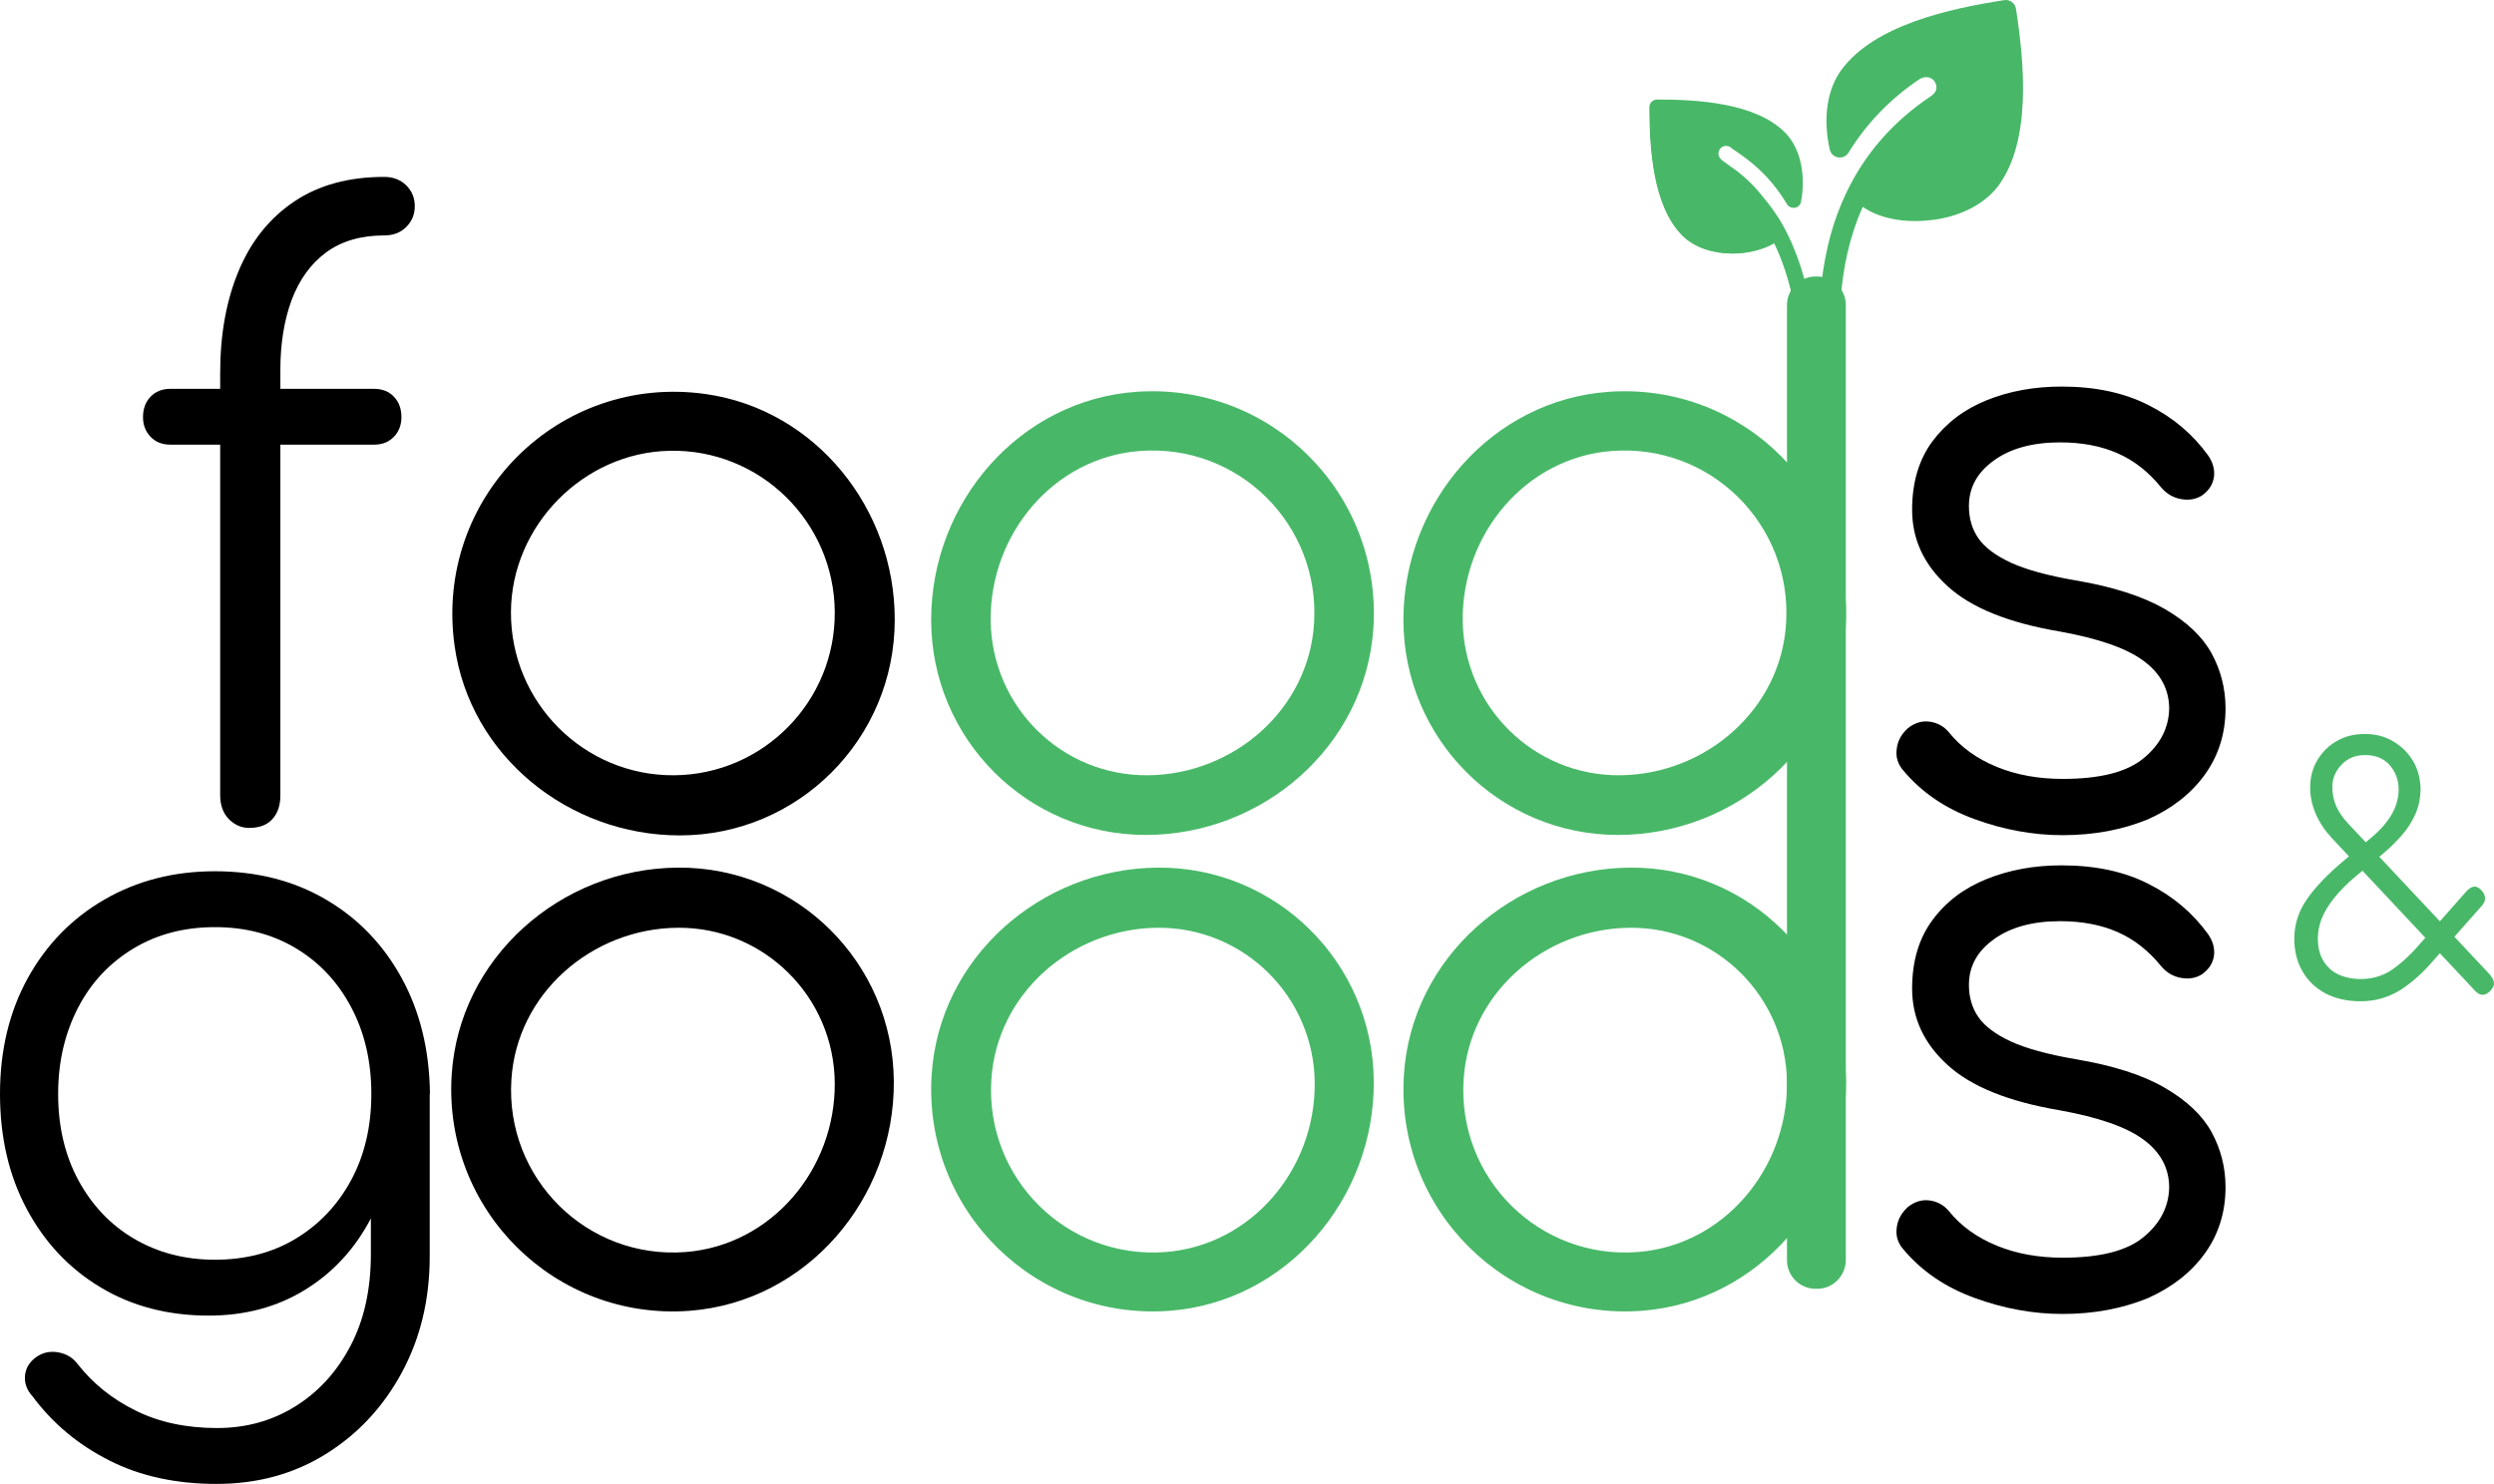
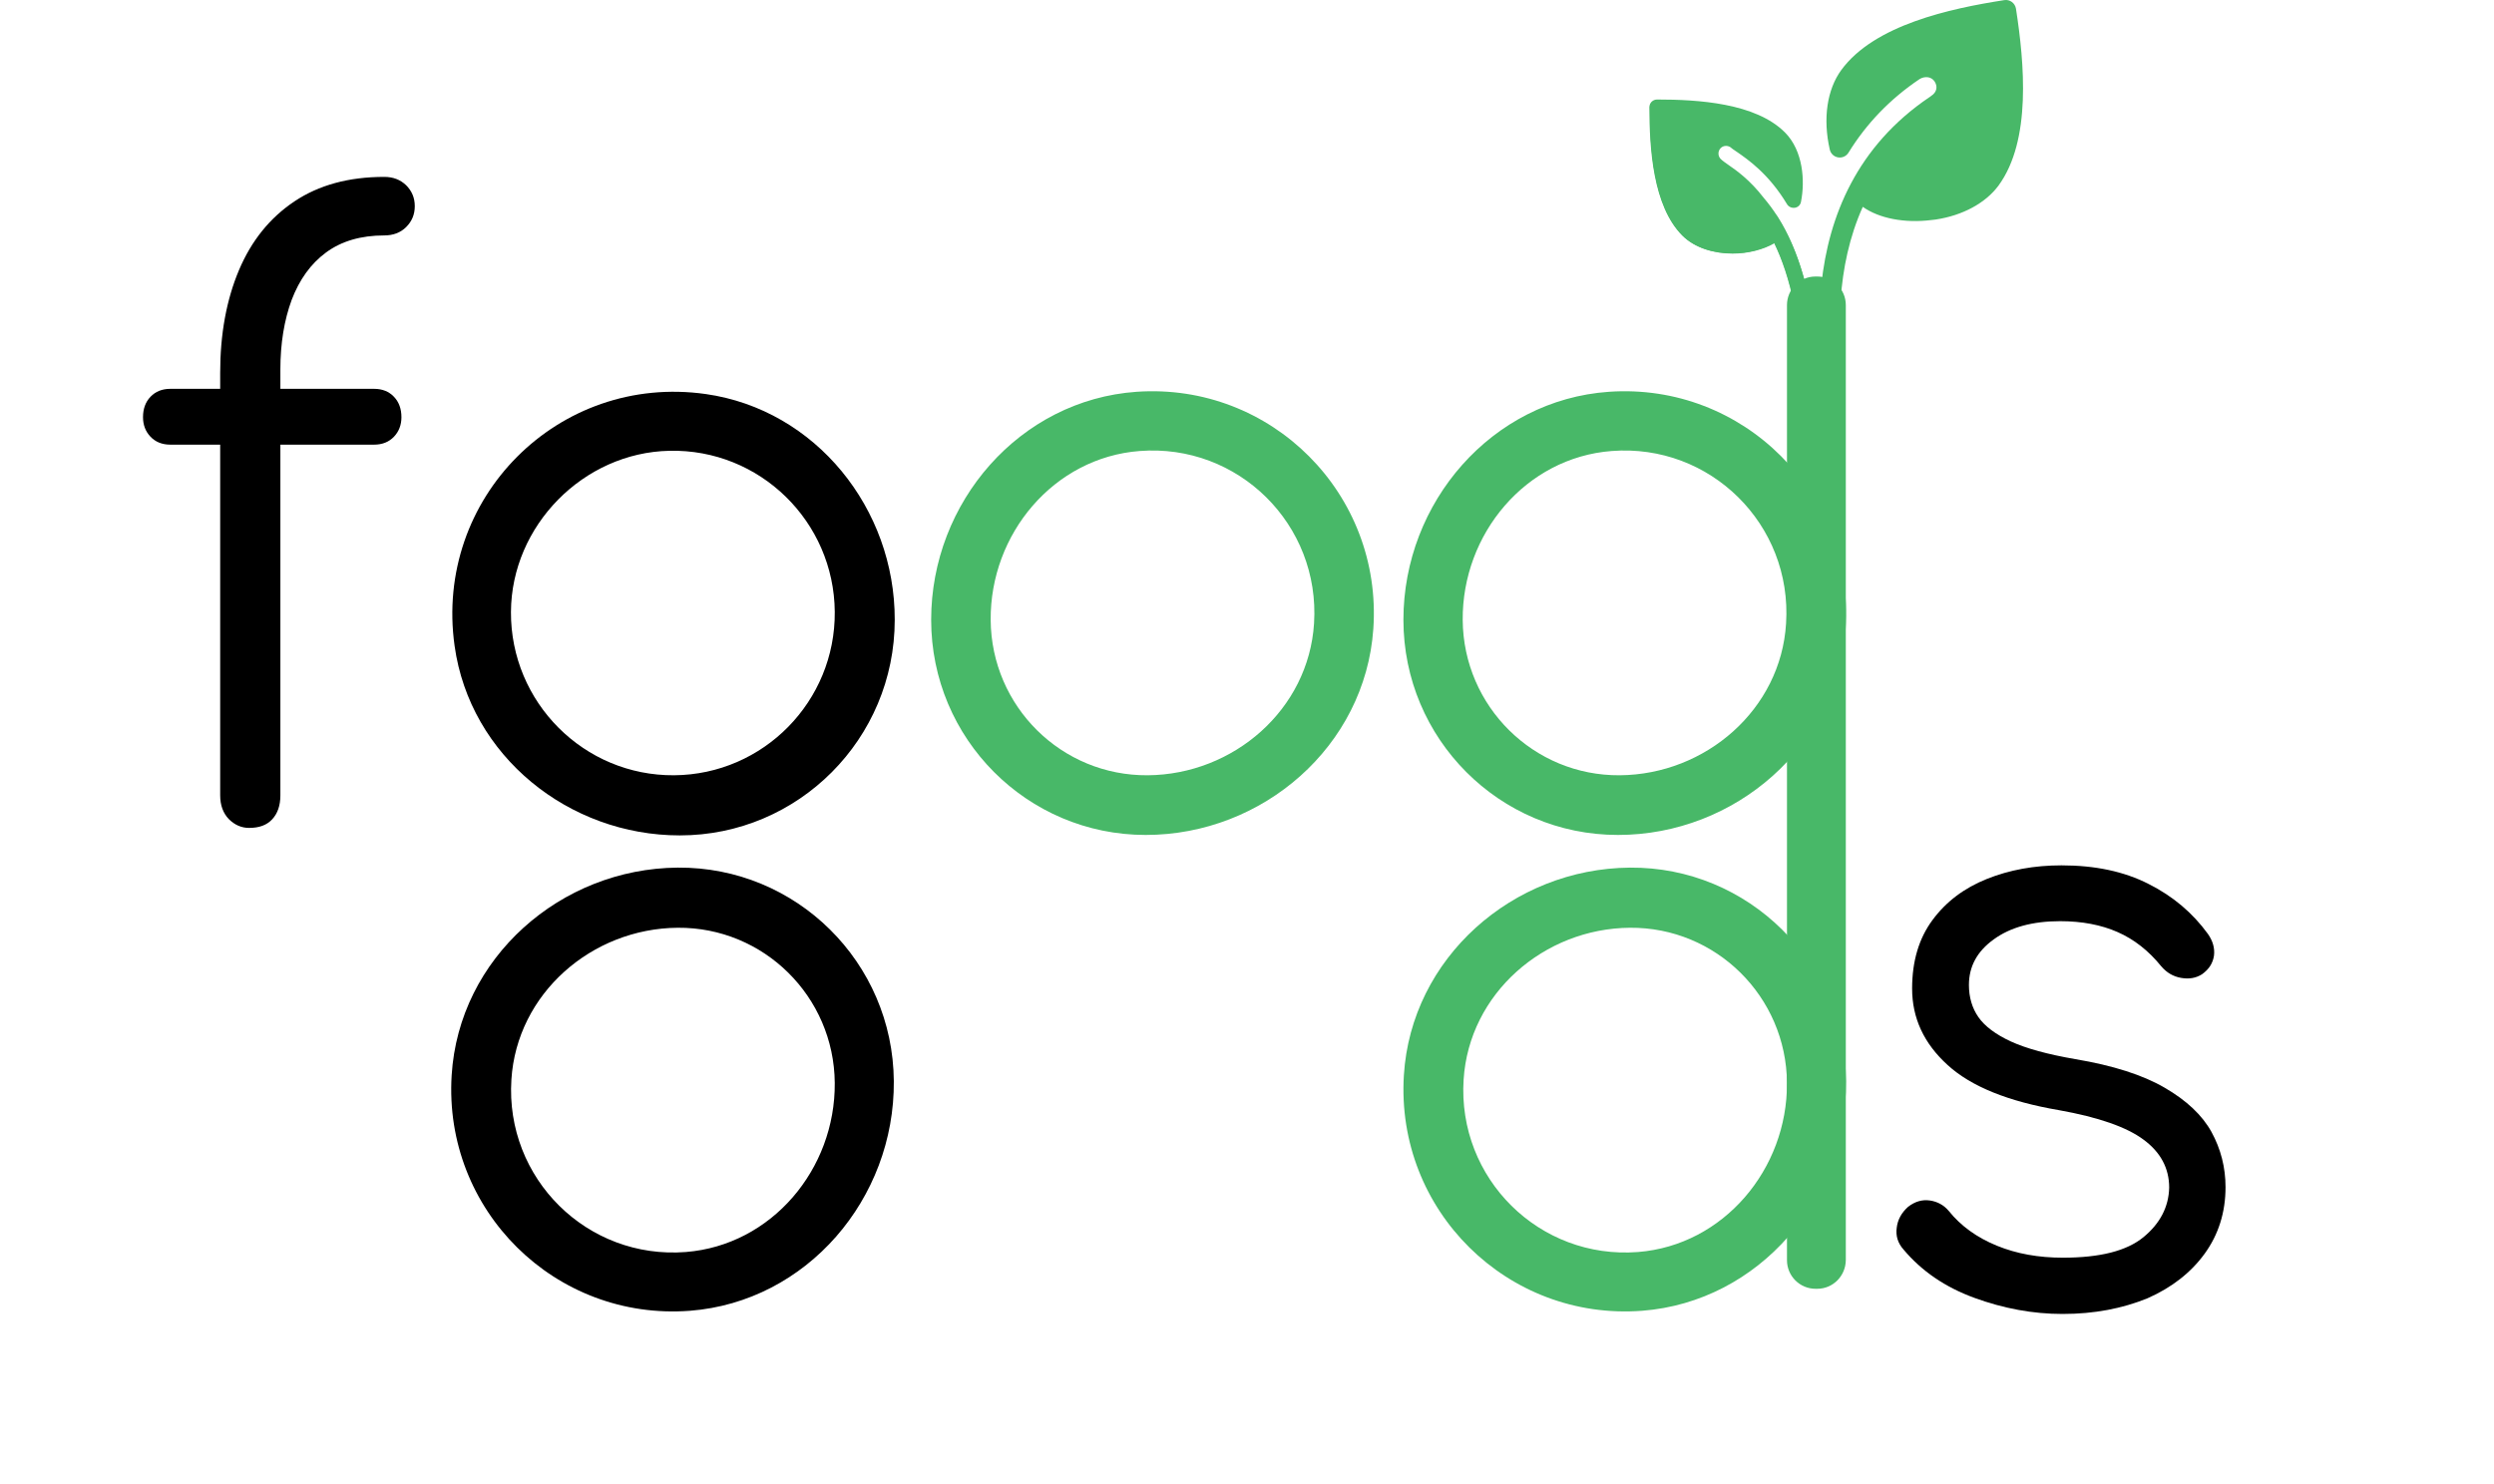
<svg xmlns="http://www.w3.org/2000/svg" fill="none" height="591" viewBox="0 0 993 591" width="993">
  <path d="m821.235 523.311c-11.803 0-23.516-2.169-35.138-6.417-11.623-4.247-20.993-10.664-28.201-19.249-2.252-2.53-3.153-5.422-2.702-8.676.36-3.163 1.892-5.964 4.505-8.314 2.793-2.169 5.676-2.982 8.739-2.531 2.973.452 5.496 1.808 7.478 4.158 4.775 5.964 11.172 10.573 19.1 13.827 7.929 3.253 16.668 4.789 26.309 4.789 14.866 0 25.497-2.711 32.165-8.224 6.577-5.422 10-12.019 10.18-19.701 0-7.681-3.423-14.098-10.18-19.068-6.758-5.061-18.02-8.947-33.607-11.749-20.181-3.434-35.047-9.399-44.417-17.984-9.461-8.586-14.146-18.707-14.146-30.456 0-10.935 2.703-19.972 8.109-27.292s12.613-12.743 21.623-16.358 18.921-5.422 29.732-5.422c13.425 0 24.957 2.44 34.688 7.411 9.73 4.88 17.569 11.567 23.605 19.881 1.982 2.802 2.793 5.694 2.433 8.676-.451 2.983-1.982 5.423-4.775 7.411-2.433 1.536-5.136 1.988-8.289 1.446-3.154-.542-5.767-2.079-7.929-4.609-5.045-6.236-10.812-10.755-17.389-13.647-6.577-2.891-14.235-4.337-22.884-4.337-10.992 0-19.822 2.44-26.399 7.229-6.667 4.79-9.91 10.845-9.91 18.165 0 4.88 1.261 9.218 3.784 12.833 2.522 3.615 6.847 6.869 12.883 9.67 6.127 2.802 14.686 5.151 25.678 7.049 15.046 2.531 26.939 6.326 35.589 11.387 8.739 5.061 14.956 10.935 18.65 17.623 3.694 6.778 5.586 14.098 5.586 21.96 0 10.032-2.793 18.888-8.289 26.48-5.496 7.591-13.155 13.556-22.795 17.803-10.001 4.067-21.173 6.236-33.786 6.236z" fill="#000" />
-   <path d="m821.235 332.624c-11.803 0-23.516-2.169-35.138-6.417-11.623-4.247-20.993-10.664-28.201-19.249-2.252-2.53-3.153-5.422-2.702-8.676.36-3.253 1.892-5.964 4.505-8.314 2.793-2.169 5.676-2.982 8.739-2.53 2.973.451 5.496 1.807 7.478 4.157 4.775 5.964 11.172 10.573 19.1 13.827 7.929 3.253 16.668 4.789 26.309 4.789 14.866 0 25.497-2.711 32.165-8.223 6.577-5.423 10-12.02 10.18-19.702 0-7.681-3.423-14.098-10.18-19.068-6.758-5.061-18.02-8.947-33.607-11.749-20.181-3.434-35.047-9.399-44.417-17.984-9.461-8.585-14.146-18.707-14.146-30.456 0-10.935 2.703-19.972 8.109-27.292 5.406-7.23 12.613-12.743 21.623-16.358s18.921-5.422 29.732-5.422c13.425 0 24.957 2.44 34.688 7.411 9.73 4.88 17.569 11.567 23.605 19.882 1.982 2.801 2.793 5.693 2.433 8.675-.451 2.983-1.982 5.423-4.775 7.411-2.433 1.536-5.136 1.988-8.289 1.446-3.154-.542-5.767-2.079-7.929-4.609-5.045-6.236-10.812-10.754-17.389-13.646s-14.235-4.338-22.884-4.338c-10.992 0-19.822 2.44-26.399 7.23-6.667 4.789-9.91 10.844-9.91 18.164 0 4.881 1.261 9.218 3.784 12.833 2.522 3.615 6.847 6.869 12.883 9.67 6.127 2.802 14.686 5.152 25.678 7.049 15.046 2.531 26.939 6.417 35.589 11.387 8.739 5.061 14.956 10.935 18.65 17.623 3.694 6.778 5.586 14.098 5.586 21.961 0 10.031-2.793 18.887-8.289 26.479-5.496 7.591-13.155 13.556-22.795 17.803-10.001 4.067-21.173 6.236-33.786 6.236z" fill="#000" />
-   <path d="m939.894 398.776c-5.406 0-10.091-1.084-14.055-3.163-3.874-2.078-6.938-4.97-9.1-8.766-2.162-3.705-3.243-8.043-3.243-12.923 0-5.694 1.621-10.935 5.045-15.815 3.334-4.88 8.379-10.122 15.136-15.725l10.541-8.857c3.604-2.982 6.307-6.145 8.109-9.308s2.703-6.416 2.703-9.851c0-3.615-1.171-6.868-3.514-9.579-2.342-2.711-5.586-4.067-9.91-4.067-3.784 0-6.848 1.265-9.28 3.796-2.433 2.53-3.694 5.512-3.694 8.856 0 2.802.54 5.332 1.531 7.682 1.081 2.35 2.613 4.699 4.866 7.049l56.22 59.917c.991 1.175 1.622 2.259 1.712 3.253.18.995-.27 2.079-1.261 3.164-2.163 2.349-4.325 2.349-6.397 0l-56.852-60.641c-2.702-2.892-4.775-5.964-6.306-9.398-1.532-3.434-2.343-7.049-2.343-10.755 0-4.066.991-7.772 2.883-10.935s4.505-5.784 7.749-7.591c3.243-1.898 6.937-2.802 11.172-2.802 4.234 0 8.018.994 11.352 2.983 3.333 1.988 5.946 4.609 7.928 7.953 1.892 3.343 2.884 7.139 2.884 11.386-.09 3.344-.721 6.507-1.983 9.399-1.261 2.892-2.973 5.694-5.225 8.315-2.252 2.62-4.956 5.331-8.109 7.952l-10.361 8.586c-3.604 2.982-6.487 5.964-8.74 8.766-2.252 2.801-3.874 5.513-4.955 8.224s-1.532 5.422-1.532 8.133c0 4.79 1.532 8.676 4.505 11.568 2.793 2.711 6.848 4.157 11.983 4.338 4.415.09 8.92-.994 12.614-3.434 3.514-2.35 7.208-5.603 10.992-9.941l19.01-21.509c.991-1.084 1.982-1.717 2.883-1.898s1.892.181 2.974 1.266c.991.994 1.531 2.078 1.621 3.162.09 1.175-.45 2.35-1.531 3.435l-19.011 21.508c-4.324 5.061-8.829 9.038-13.424 11.93-4.776 2.892-9.911 4.337-15.587 4.337z" fill="#48b868" />
  <path d="m452.557 156.037c-46.581 3.253-81.809 44.011-81.809 90.824 0 47.356 38.202 85.674 85.412 85.674 46.671 0 87.394-35.336 90.638-82.059 3.694-53.772-40.634-98.145-94.241-94.439zm4.414 152.73c-34.327.271-62.257-27.383-62.527-61.815-.27-34.342 25.137-64.707 59.284-67.328 39.282-3.073 71.987 29.281 69.465 68.683-2.163 34.252-31.985 60.188-66.222 60.46z" fill="#48b868" />
  <path d="m281.012 156.939c-58.653-8.314-108.296 41.481-100.008 100.314 6.127 43.921 45.5 75.461 89.647 75.461 47.301 0 85.592-38.499 85.592-85.854.09-44.282-31.444-83.685-75.231-89.921zm-12.613 151.826c-35.859.272-65.141-29.009-64.96-65.068.18-34.341 28.831-63.441 63.067-64.164 36.039-.814 65.591 28.196 65.862 64.164.27 35.607-28.381 64.797-63.969 65.068z" fill="#000" />
  <path d="m269.839 345.547c-46.671.362-87.124 35.969-90.007 82.692-3.334 53.771 41.264 97.873 94.872 93.806 46.58-3.615 81.538-44.644 81.177-91.457-.36-47.355-38.832-85.402-86.042-85.041zm3.243 153.092c-39.282 3.073-71.987-29.281-69.465-68.683 2.163-34.252 31.985-60.189 66.222-60.46 34.236-.271 62.257 27.383 62.527 61.815.27 34.342-25.137 64.617-59.284 67.328z" fill="#000" />
  <g fill="#48b868">
-     <path d="m460.935 345.547c-46.671.362-87.124 35.969-90.007 82.692-3.334 53.771 41.264 97.873 94.872 93.806 46.58-3.615 81.537-44.644 81.177-91.457-.36-47.355-38.922-85.402-86.042-85.041zm3.243 153.092c-39.282 3.073-71.988-29.281-69.465-68.683 2.163-34.252 31.985-60.189 66.222-60.46 34.236-.271 62.257 27.383 62.527 61.815.27 34.342-25.137 64.617-59.284 67.328z" />
    <path d="m640.588 156.037c-46.58 3.253-81.808 44.011-81.808 90.824 0 47.356 38.201 85.674 85.412 85.674 46.67 0 87.394-35.336 90.637-82.059 3.604-53.772-40.633-98.145-94.241-94.439zm4.325 152.73c-34.237.271-62.257-27.383-62.528-61.815-.27-34.342 25.137-64.707 59.284-67.328 39.282-3.073 71.988 29.281 69.465 68.683-2.072 34.252-31.985 60.188-66.221 60.46z" />
    <path d="m648.969 345.547c-46.67.362-87.124 35.969-90.007 82.692-3.333 53.771 41.265 97.873 94.872 93.806 46.58-3.615 81.538-44.644 81.177-91.457-.45-47.355-38.921-85.402-86.042-85.041zm3.244 153.092c-39.283 3.073-71.988-29.281-69.465-68.683 2.162-34.252 31.984-60.189 66.221-60.46s62.257 27.383 62.527 61.815c.18 34.342-25.227 64.617-59.283 67.328z" />
    <path clip-rule="evenodd" d="m726.543 156.488c.36 2.259 2.433 3.796 4.685 3.434 2.252-.361 3.784-2.44 3.424-4.699-3.424-21.961-3.694-48.982 7.027-72.841 6.487 4.609 16.668 6.597 27.39 5.242.54-.09 1.081-.09 1.622-.181 10.811-1.627 19.911-6.597 25.046-13.556 13.155-17.984 10.271-48.801 6.938-70.4-.361-2.259-2.433-3.796-4.685-3.434-21.533 3.344-51.716 9.851-64.87 27.835-5.676 7.772-7.388 19.34-4.595 31.631.36 1.627 1.622 2.892 3.334 3.163 1.622.271 3.243-.452 4.144-1.898 7.118-11.568 16.578-21.418 28.29-29.281.992-.633 2.253-.904 3.424-.723 1.081.181 1.982.813 2.523 1.627 1.171 1.717 1.261 4.157-1.442 5.874-.18.09-.27.271-.45.361-.09 0-.09 0-.18.09-28.741 19.43-40.093 47.265-42.977 74.558" fill-rule="evenodd" />
    <path clip-rule="evenodd" d="m721.678 127.027c-3.784-24.762-11.803-39.312-19.461-48.259-5.496-7.139-10.902-10.935-14.055-13.104-.541-.361-2.342-1.627-3.063-2.35-1.172-1.175-1.172-3.163 0-4.338 1.171-1.175 3.153-1.175 4.414.09.361.271.811.633 1.532 1.085l.541.361c4.414 3.073 12.613 8.676 19.911 20.786.631 1.084 1.892 1.627 3.154 1.446 1.261-.181 2.252-1.175 2.432-2.44 1.622-8.133.901-20.243-6.397-27.564-11.712-11.748-34.687-13.104-50.904-13.104-1.712 0-3.064 1.356-3.064 3.073 0 16.267 1.352 39.312 13.064 51.061 4.865 4.88 12.433 7.139 19.911 7.139 6.127 0 12.074-1.536 16.668-4.157 6.307 13.014 11.263 32.444 11.263 62.177 0 1.717 1.351 3.072 3.063 3.072s3.063-1.355 3.063-3.072" fill-rule="evenodd" />
    <path d="m656.894 42.799c0 16.267 1.352 39.312 13.064 51.061 4.865 4.88 12.434 7.14 19.912 7.14 6.126 0 12.163-1.536 16.668-4.157 6.307 13.013 11.262 32.443 11.262 62.176 0 1.717 1.351 3.073 3.063 3.073s3.063-1.356 3.063-3.073l-2.252-31.992c-2.973-19.068-8.379-32.082-14.235-41.119l-49.554-45.277c-.63.452-.991 1.265-.991 2.169z" />
    <path clip-rule="evenodd" d="m723.568 513.281h-.72c-6.217 0-11.353-5.061-11.353-11.387v-380.379c0-6.236 5.046-11.387 11.353-11.387h.72c6.217 0 11.353 5.061 11.353 11.387v380.379c-.09 6.326-5.136 11.387-11.353 11.387z" fill-rule="evenodd" />
  </g>
  <g fill="#000">
-     <path d="m83.102 523.965c-16.233 0-30.621-3.754-43.072-11.262-12.544-7.508-22.321-17.965-29.422-31.283-7.102-13.317-10.607-28.601-10.607-45.762 0-17.339 3.689-32.713 11.068-46.12 7.379-13.317 17.524-23.775 30.529-31.283 13.005-7.507 27.578-11.261 43.995-11.261 16.602 0 31.359 3.754 44.18 11.261 12.82 7.508 22.873 17.966 30.16 31.283 7.286 13.318 11.068 28.691 11.252 46.12l-13.835 7.597c0 15.642-3.228 29.585-9.592 41.83s-15.126 21.719-26.286 28.602c-11.161 6.882-23.981 10.278-38.369 10.278zm3.136 67.035c-16.233 0-30.529-3.128-42.796-9.385-12.359-6.257-22.505-14.748-30.529-25.563-2.306-2.502-3.228-5.273-2.951-8.222.277-2.95 1.752-5.363 4.427-7.33 2.675-1.877 5.626-2.502 8.947-1.877 3.32.626 5.811 2.235 7.655 4.738 5.995 7.597 13.558 13.764 22.966 18.412 9.316 4.648 20.199 6.971 32.466 6.971 11.529 0 21.859-2.86 31.083-8.58 9.223-5.72 16.601-13.765 22.043-24.133s8.117-22.523 8.117-36.556v-48.354l8.946-18.412 14.481 2.86v64.8c0 17.161-3.689 32.534-11.068 46.209s-17.432 24.49-30.16 32.445-27.209 11.977-43.626 11.977zm-.646-89.29c12.082 0 22.874-2.771 32.189-8.402 9.316-5.631 16.694-13.407 22.044-23.328 5.349-9.921 8.024-21.362 8.024-34.322s-2.675-24.4-8.024-34.5c-5.35-10.1-12.636-17.876-22.044-23.507-9.407-5.631-20.107-8.402-32.189-8.402s-22.874 2.771-32.282 8.402c-9.408 5.631-16.878 13.407-22.136 23.507s-8.024 21.54-8.024 34.5 2.675 24.401 8.024 34.322 12.728 17.786 22.136 23.328c9.408 5.542 20.107 8.402 32.282 8.402z" />
    <path d="m67.843 177.093c-3.334 0-5.946-1.085-7.929-3.163-1.982-2.079-2.973-4.7-2.973-7.772 0-3.344.991-6.055 2.973-8.134 1.982-2.078 4.595-3.163 7.929-3.163h81.088c3.333 0 5.946 1.085 7.928 3.163 1.982 2.079 2.973 4.79 2.973 8.134 0 3.072-.991 5.693-2.973 7.772-1.982 2.078-4.595 3.163-7.928 3.163zm31.354 152.639c-3.063 0-5.766-1.174-8.109-3.524-2.252-2.35-3.423-5.513-3.423-9.489v-168.274c0-15.454 2.522-29.1 7.478-40.849 4.955-11.748 12.343-20.876 22.074-27.383 9.73-6.507 21.623-9.76 35.768-9.76 3.514 0 6.397 1.085 8.739 3.344 2.253 2.259 3.424 4.971 3.424 8.314s-1.171 6.055-3.424 8.314c-2.252 2.259-5.225 3.344-8.739 3.344-9.28 0-17.028 2.259-23.155 6.778-6.127 4.519-10.631 10.845-13.695 18.888-2.973 8.043-4.504 17.352-4.504 27.745v169.629c0 3.977-1.082 7.14-3.244 9.489-2.162 2.35-5.226 3.434-9.19 3.434z" />
  </g>
</svg>